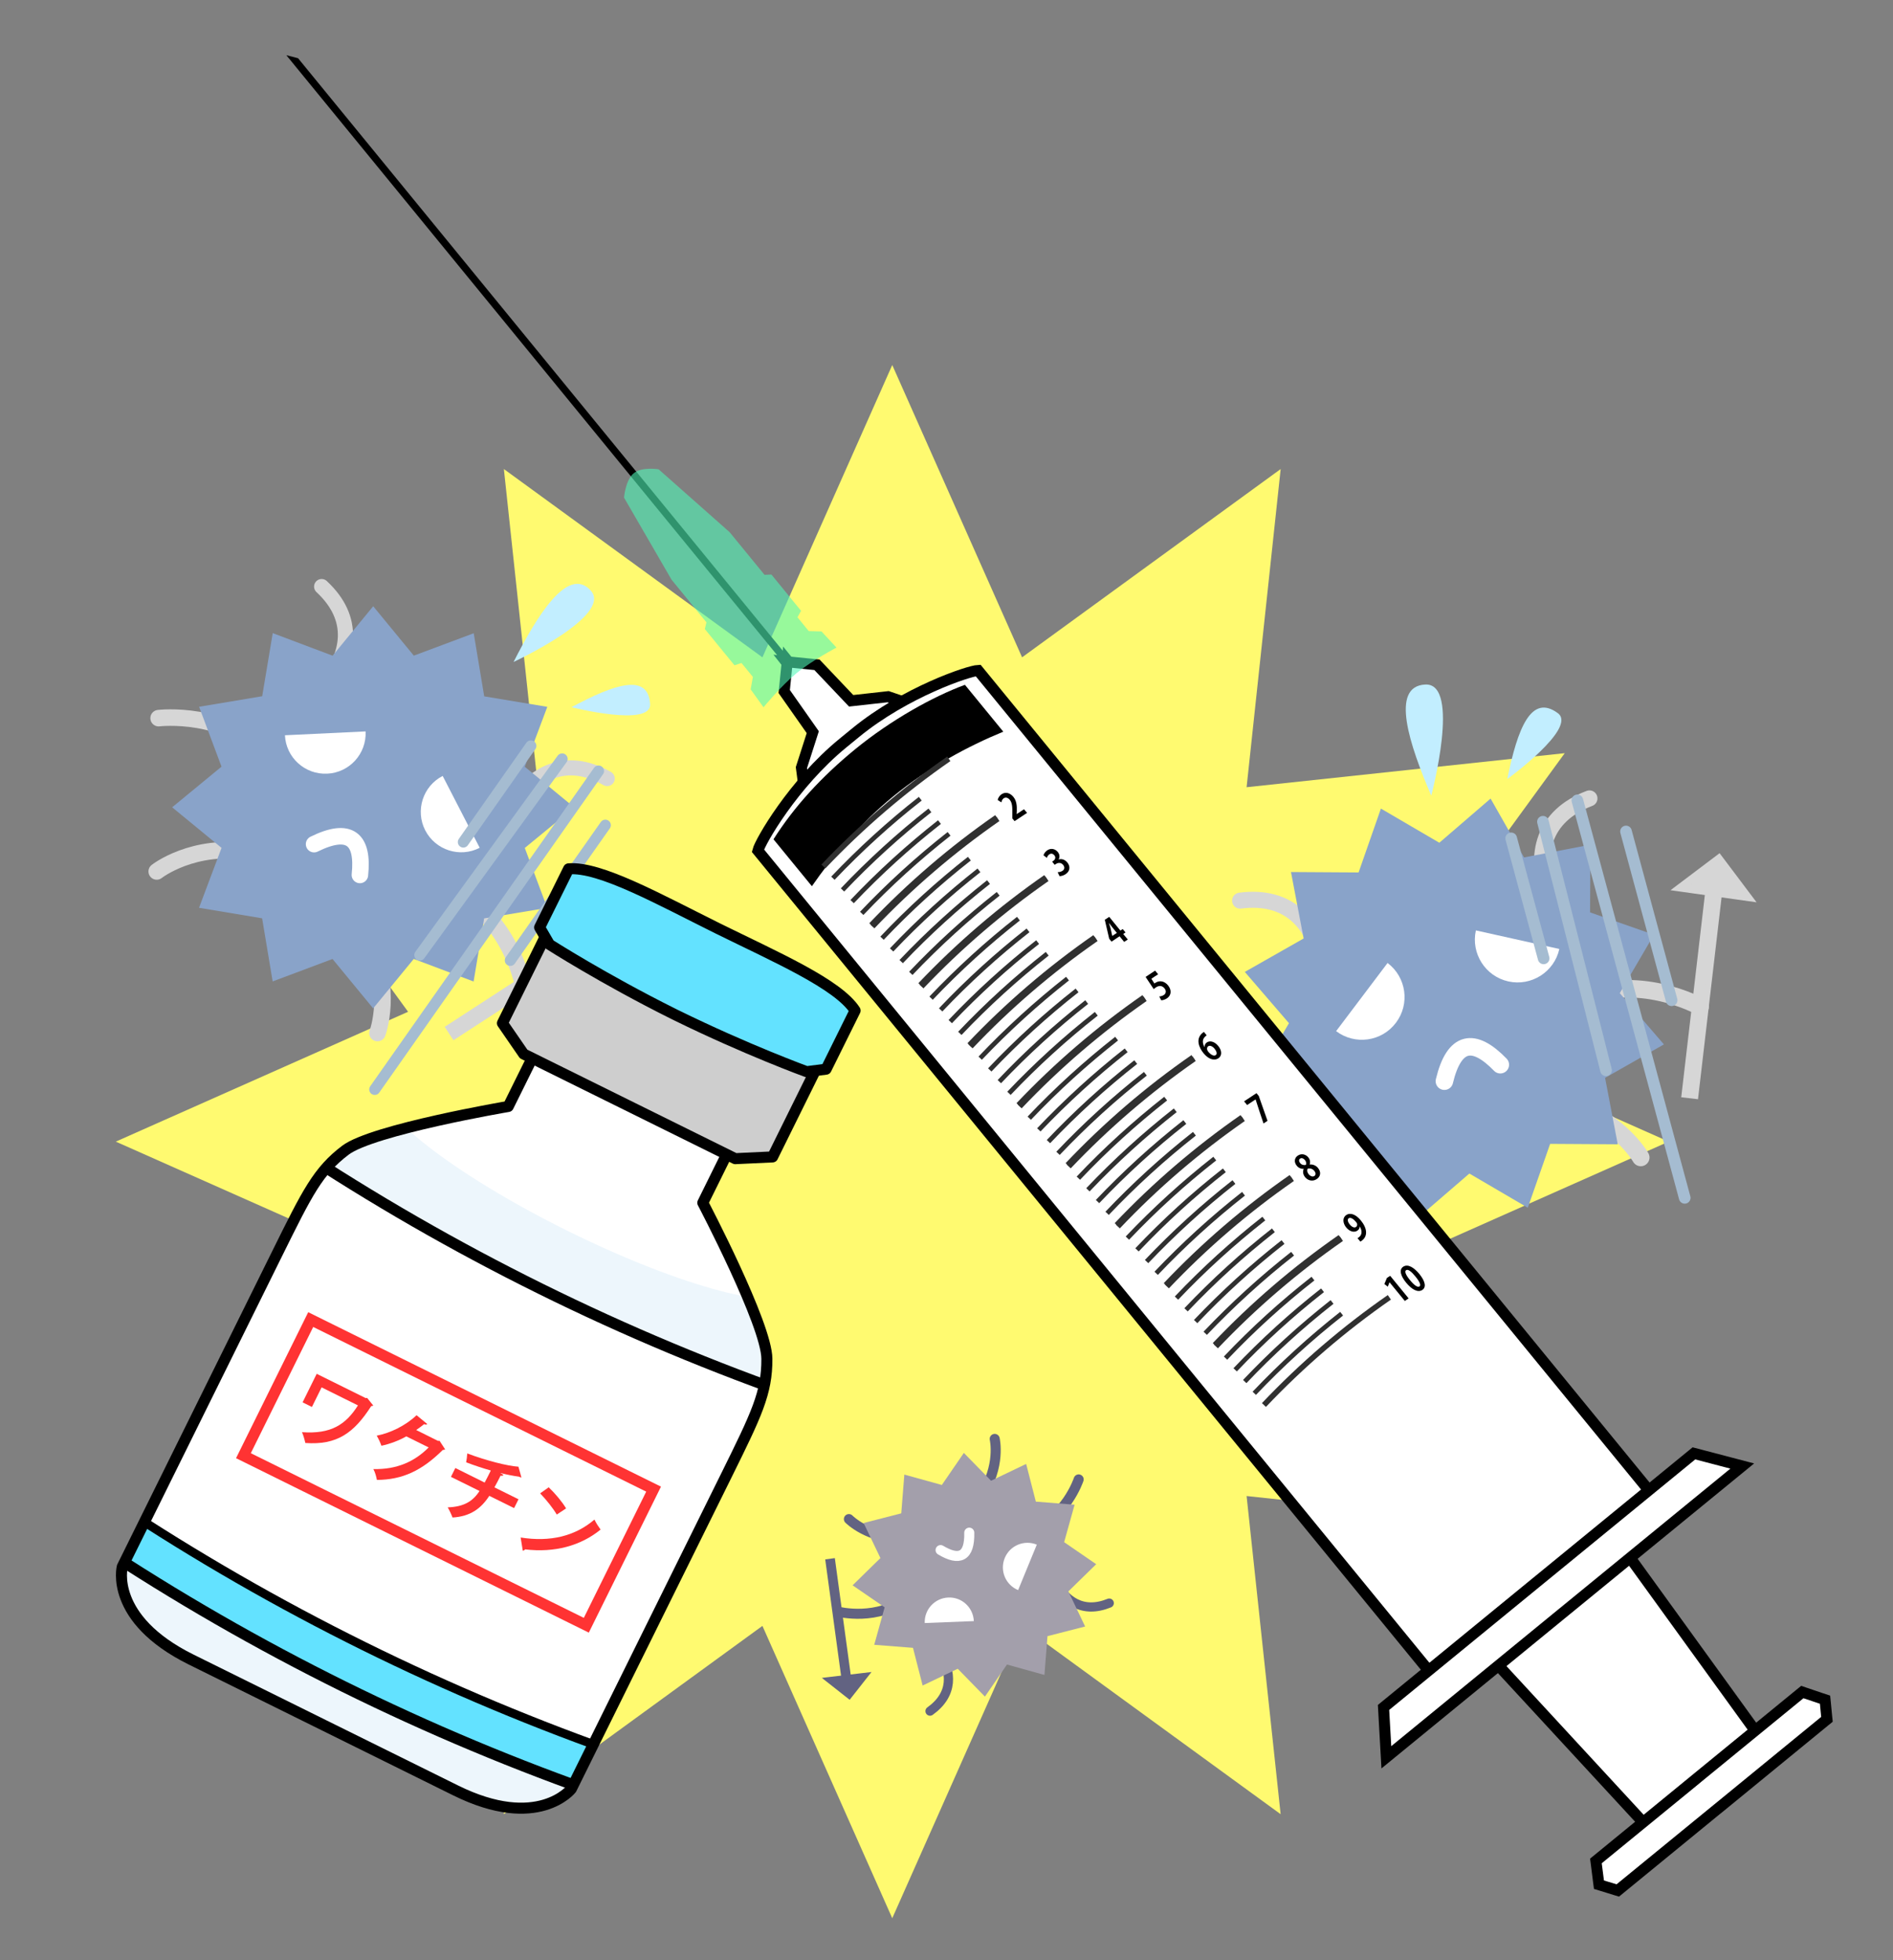
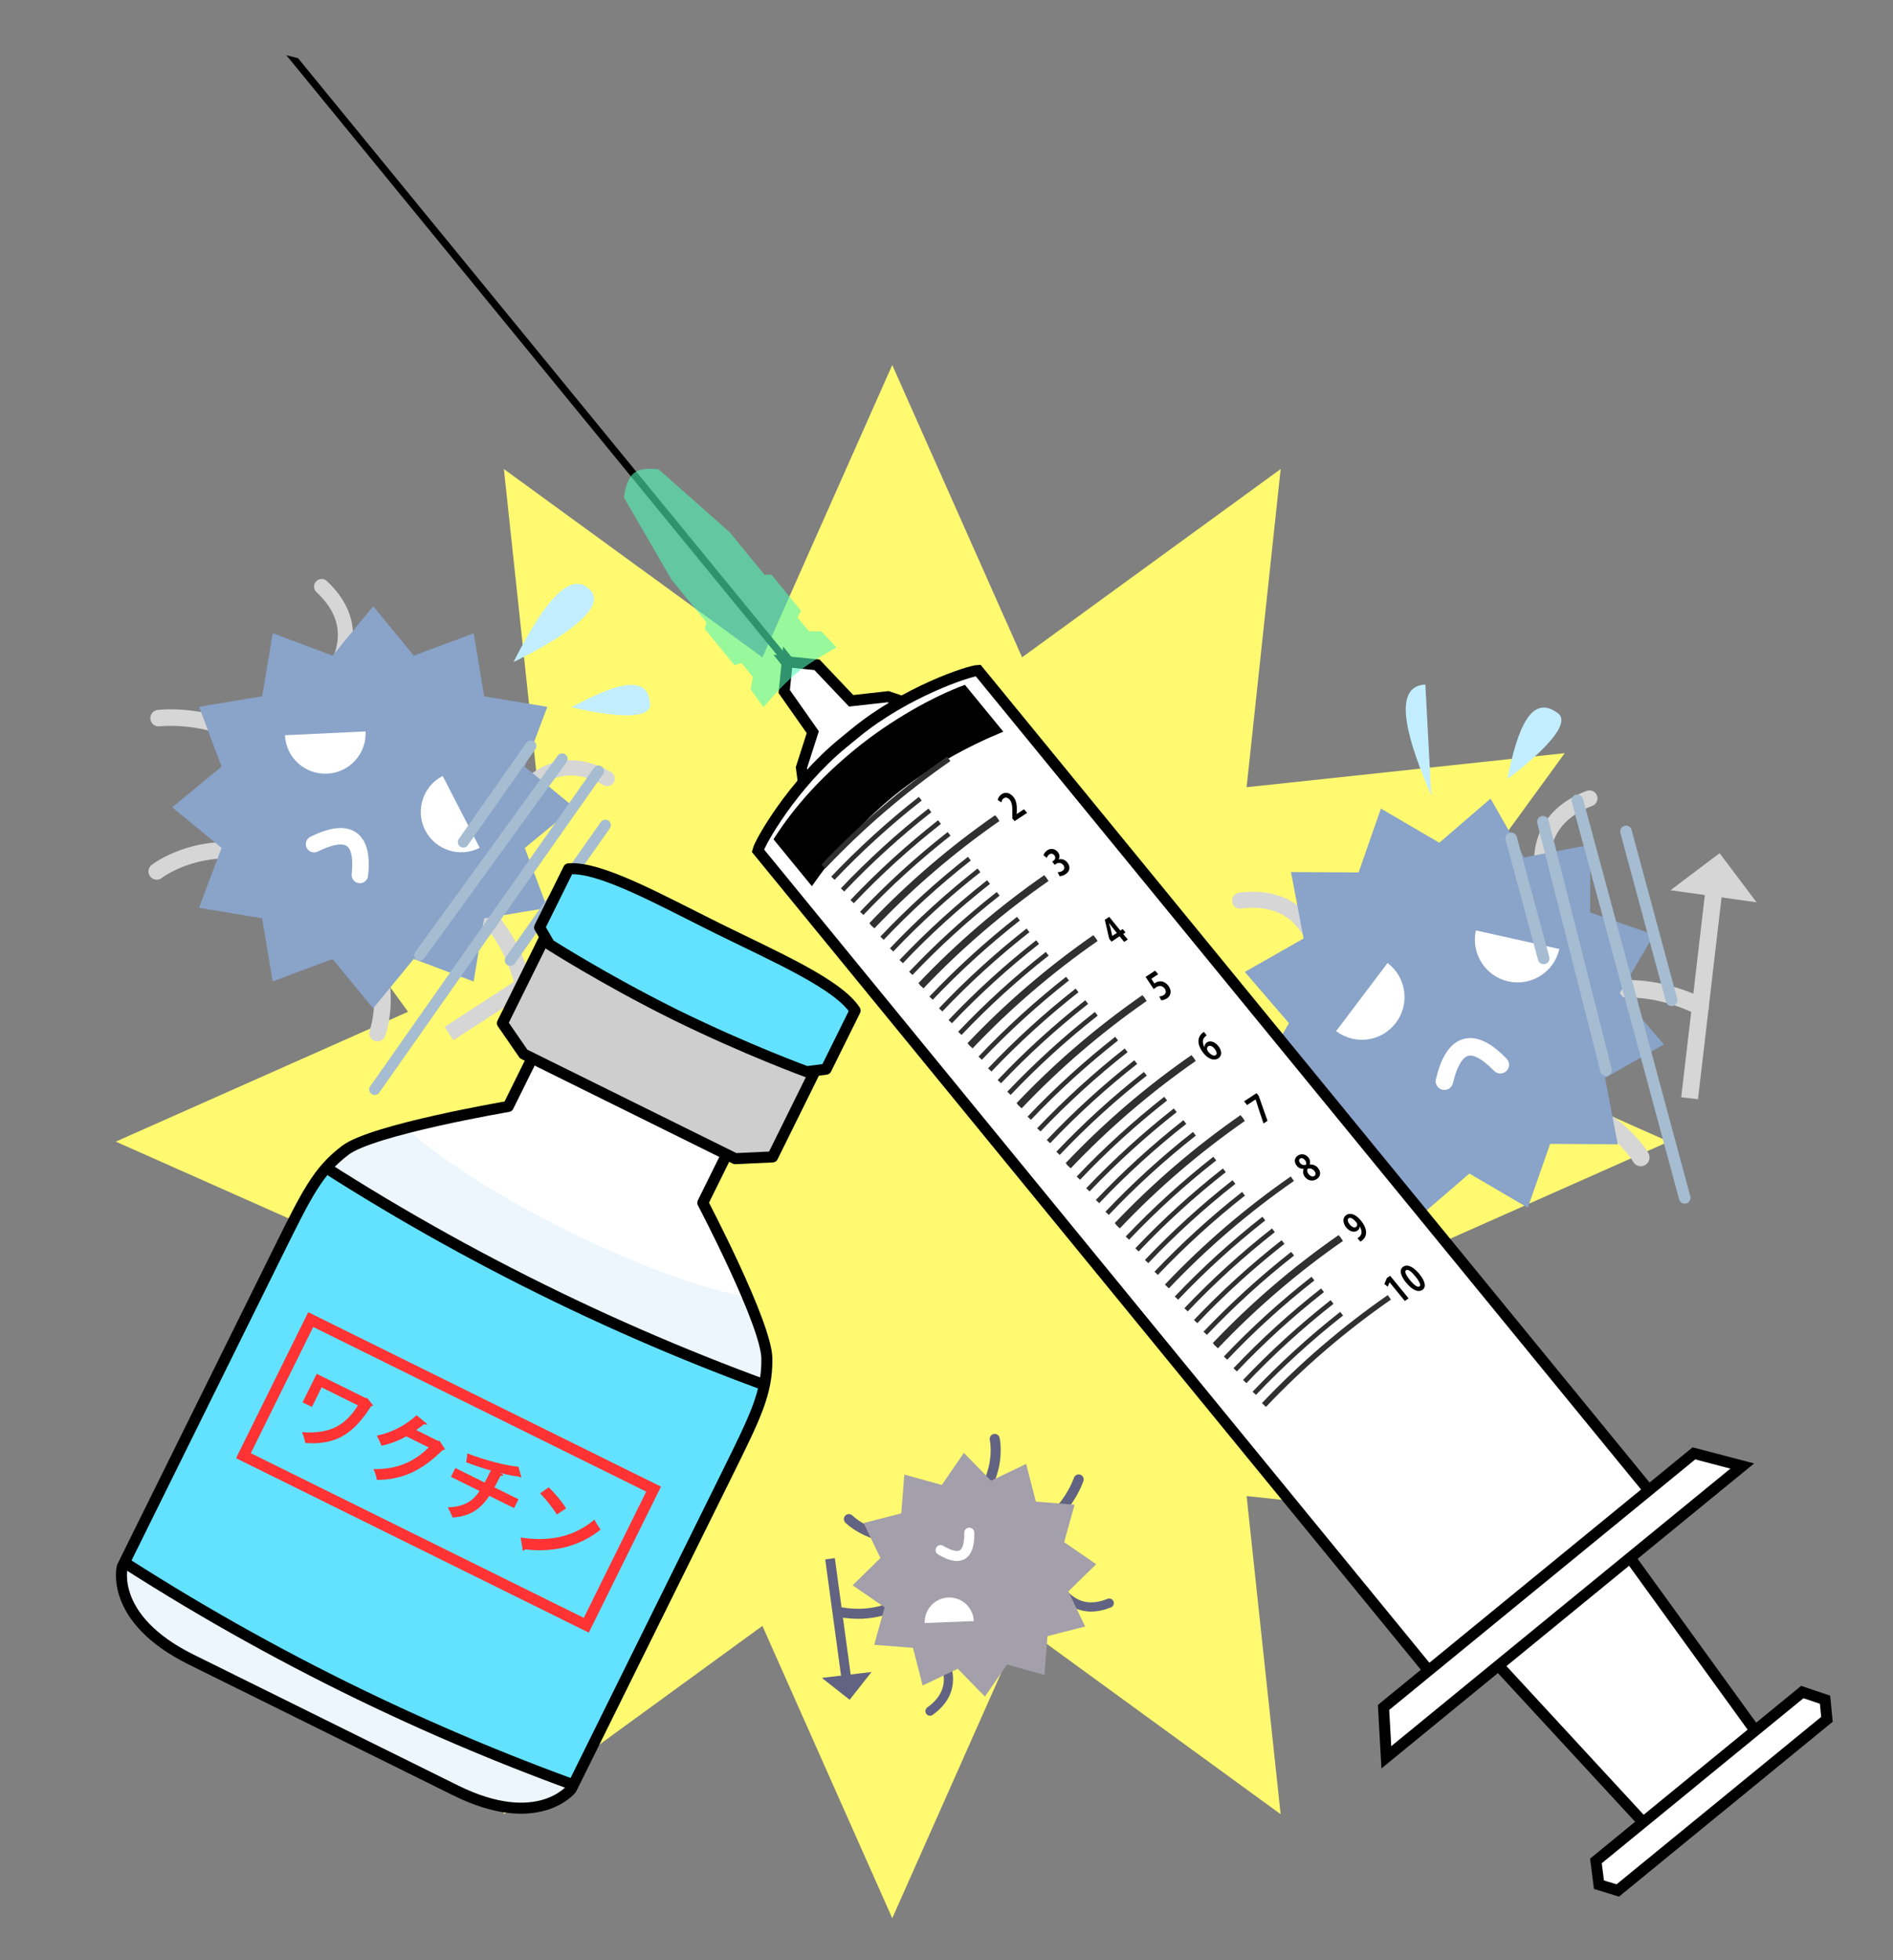
<svg xmlns="http://www.w3.org/2000/svg" xmlns:xlink="http://www.w3.org/1999/xlink" version="1.0" id="レイヤー_1" x="0px" y="0px" width="49.779px" height="51.541px" viewBox="0 0 49.779 51.541" enable-background="new 0 0 49.779 51.541" xml:space="preserve">
  <rect x="0" y="0" width="49.779" height="51.541" fill="#808080" stroke="none" />
  <g>
    <g>
      <polygon fill="#FFFA70" points="43.881,30.015 36.195,33.429 41.146,40.228 32.781,39.333 33.676,47.698 26.877,42.747     23.463,50.433 20.049,42.747 13.249,47.697 14.145,39.333 5.78,40.228 10.731,33.429 3.045,30.015 10.731,26.601 5.78,19.801     14.146,20.696 13.25,12.332 20.049,17.282 23.463,9.597 26.877,17.282 33.677,12.332 32.781,20.697 41.147,19.802 36.195,26.6       " />
    </g>
    <g>
      <g>
        <g>
          <rect x="13.98" y="23.032" transform="matrix(0.545 0.839 -0.839 0.545 27.952 -0.141)" fill="#D6D6D6" stroke="#D6D6D6" stroke-width="0.17" stroke-miterlimit="10" width="0.251" height="5.287" />
          <polygon fill="#D6D6D6" stroke="#D6D6D6" stroke-width="0.194" stroke-miterlimit="10" points="16.603,25.066 15.708,23.625       16.877,23.9     " />
        </g>
        <g>
          <g>
            <path fill="none" stroke="#D6D6D6" stroke-width="0.398" stroke-linecap="round" stroke-linejoin="round" stroke-miterlimit="10" d="       M15.967,20.469c-1.078-0.61-1.941-0.165-2.524,0.754" />
            <path fill="none" stroke="#D6D6D6" stroke-width="0.398" stroke-linecap="round" stroke-linejoin="round" stroke-miterlimit="10" d="       M8.458,15.422c0.907,0.844,0.745,1.802,0.045,2.635" />
          </g>
          <g>
            <path fill="none" stroke="#D6D6D6" stroke-width="0.434" stroke-linecap="round" stroke-linejoin="round" stroke-miterlimit="10" d="       M11.897,23.422c1.518,0.691,1.856,2.473,1.856,2.473" />
            <path fill="none" stroke="#D6D6D6" stroke-width="0.434" stroke-linecap="round" stroke-linejoin="round" stroke-miterlimit="10" d="       M7.088,19.902c-1.117-1.237-2.917-1.021-2.917-1.021" />
          </g>
          <g>
            <path fill="none" stroke="#D6D6D6" stroke-width="0.434" stroke-linecap="round" stroke-linejoin="round" stroke-miterlimit="10" d="       M9.668,24.651c0.69,1.368,0.258,2.51,0.258,2.51" />
            <path fill="none" stroke="#D6D6D6" stroke-width="0.434" stroke-linecap="round" stroke-linejoin="round" stroke-miterlimit="10" d="       M6.593,22.4c-1.514-0.245-2.472,0.512-2.472,0.512" />
          </g>
          <g>
            <g>
              <polygon fill="#89A3C9" points="14.39,23.869 12.731,24.146 12.454,25.805 10.88,25.212 9.813,26.512 8.744,25.213         7.17,25.803 6.893,24.144 5.234,23.867 5.826,22.292 4.527,21.225 5.825,20.157 5.236,18.582 6.895,18.305 7.172,16.646         8.746,17.239 9.814,15.939 10.882,17.238 12.457,16.649 12.733,18.308 14.392,18.584 13.8,20.159 15.099,21.227 13.8,22.294               " />
            </g>
            <g>
              <g>
                <g>
                  <path fill="#FFFFFF" d="M11.641,20.401h-0.001c-0.521,0.269-0.725,0.909-0.458,1.43c0.27,0.522,0.911,0.728,1.432,0.459          v-0.001L11.641,20.401z" />
                </g>
                <g>
                  <path fill="#FFFFFF" d="M9.614,19.23L9.614,19.23c0.028,0.586-0.423,1.084-1.01,1.111c-0.586,0.028-1.084-0.424-1.111-1.01          l0,0L9.614,19.23z" />
                </g>
              </g>
              <path fill="none" stroke="#FFFFFF" stroke-width="0.434" stroke-linecap="round" stroke-linejoin="round" stroke-miterlimit="10" d="        M8.259,22.194c0.936-0.461,1.305-0.136,1.205,0.81" />
            </g>
          </g>
        </g>
      </g>
      <g>
        <line fill="none" stroke="#A5BCD1" stroke-width="0.29" stroke-linecap="round" stroke-linejoin="round" stroke-miterlimit="10" x1="14.782" y1="19.953" x2="11.039" y2="25.11" />
        <line fill="none" stroke="#A5BCD1" stroke-width="0.29" stroke-linecap="round" stroke-linejoin="round" stroke-miterlimit="10" x1="15.739" y1="20.271" x2="9.854" y2="28.643" />
        <line fill="none" stroke="#A5BCD1" stroke-width="0.29" stroke-linecap="round" stroke-linejoin="round" stroke-miterlimit="10" x1="15.918" y1="21.695" x2="13.419" y2="25.25" />
        <line fill="none" stroke="#A5BCD1" stroke-width="0.29" stroke-linecap="round" stroke-linejoin="round" stroke-miterlimit="10" x1="13.96" y1="19.611" x2="12.184" y2="22.139" />
      </g>
      <path fill="#C2EEFF" d="M13.505,17.404c0.619-1.218,1.428-2.536,2.028-1.879C16.133,16.183,13.505,17.404,13.505,17.404z" />
      <path fill="#C2EEFF" d="M15.03,18.593c1.14-0.614,2.015-0.9,2.065-0.083C17.132,19.127,15.03,18.593,15.03,18.593z" />
    </g>
    <g>
      <g>
        <g>
          <rect x="44.635" y="23.232" transform="matrix(0.993 0.116 -0.116 0.993 3.331 -5.03)" fill="#D6D6D6" stroke="#D6D6D6" stroke-width="0.18" stroke-miterlimit="10" width="0.264" height="5.592" />
          <polygon fill="#D6D6D6" stroke="#D6D6D6" stroke-width="0.205" stroke-miterlimit="10" points="45.961,23.587 44.187,23.338       45.199,22.575     " />
        </g>
        <g>
          <g>
            <path fill="none" stroke="#D6D6D6" stroke-width="0.421" stroke-linecap="round" stroke-linejoin="round" stroke-miterlimit="10" d="       M41.797,20.991c-1.227,0.464-1.45,1.467-1.098,2.564" />
            <path fill="none" stroke="#D6D6D6" stroke-width="0.421" stroke-linecap="round" stroke-linejoin="round" stroke-miterlimit="10" d="       M32.61,23.679c1.299-0.167,1.969,0.613,2.173,1.747" />
          </g>
          <g>
            <path fill="none" stroke="#D6D6D6" stroke-width="0.46" stroke-linecap="round" stroke-linejoin="round" stroke-miterlimit="10" d="       M41.441,26.298c1.589-0.766,3.267,0.166,3.267,0.166" />
            <path fill="none" stroke="#D6D6D6" stroke-width="0.46" stroke-linecap="round" stroke-linejoin="round" stroke-miterlimit="10" d="       M35.325,27.826c-1.761,0.07-2.805,1.681-2.805,1.681" />
          </g>
          <g>
            <path fill="none" stroke="#D6D6D6" stroke-width="0.46" stroke-linecap="round" stroke-linejoin="round" stroke-miterlimit="10" d="       M40.931,28.944c1.579,0.364,2.215,1.488,2.215,1.488" />
            <path fill="none" stroke="#D6D6D6" stroke-width="0.46" stroke-linecap="round" stroke-linejoin="round" stroke-miterlimit="10" d="       M37.019,29.92c-1.223,1.065-1.255,2.355-1.255,2.355" />
          </g>
          <g>
            <g>
              <polygon fill="#89A3C9" points="43.492,24.576 42.594,26.112 43.755,27.459 42.208,28.338 42.541,30.085 40.763,30.074         40.175,31.753 38.639,30.854 37.291,32.016 36.412,30.469 34.665,30.803 34.676,29.023 32.997,28.437 33.895,26.901         32.734,25.553 34.281,24.674 33.948,22.927 35.726,22.938 36.313,21.259 37.849,22.157 39.197,20.996 40.076,22.543         41.823,22.209 41.813,23.988       " />
            </g>
            <g>
              <g>
                <g>
                  <path fill="#FFFFFF" d="M38.81,24.462L38.81,24.462c-0.133,0.606,0.248,1.206,0.854,1.341          c0.605,0.134,1.206-0.248,1.341-0.853l0,0L38.81,24.462z" />
                </g>
                <g>
                  <path fill="#FFFFFF" d="M36.488,25.318L36.488,25.318c0.495,0.374,0.594,1.078,0.22,1.572          c-0.374,0.497-1.078,0.594-1.573,0.22l0,0L36.488,25.318z" />
                </g>
              </g>
              <path fill="none" stroke="#FFFFFF" stroke-width="0.46" stroke-linecap="round" stroke-linejoin="round" stroke-miterlimit="10" d="        M37.982,28.426c0.257-1.073,0.771-1.155,1.471-0.433" />
            </g>
          </g>
        </g>
      </g>
      <g>
        <line fill="none" stroke="#A5BCD1" stroke-width="0.306" stroke-linecap="round" stroke-linejoin="round" stroke-miterlimit="10" x1="40.574" y1="21.605" x2="42.233" y2="28.139" />
        <line fill="none" stroke="#A5BCD1" stroke-width="0.306" stroke-linecap="round" stroke-linejoin="round" stroke-miterlimit="10" x1="41.479" y1="21.043" x2="44.302" y2="31.493" />
        <line fill="none" stroke="#A5BCD1" stroke-width="0.306" stroke-linecap="round" stroke-linejoin="round" stroke-miterlimit="10" x1="42.758" y1="21.861" x2="43.957" y2="26.298" />
        <line fill="none" stroke="#A5BCD1" stroke-width="0.306" stroke-linecap="round" stroke-linejoin="round" stroke-miterlimit="10" x1="39.739" y1="22.042" x2="40.592" y2="25.197" />
      </g>
-       <path fill="#C2EEFF" d="M37.637,20.918c-0.57-1.327-1.094-2.878-0.155-2.921C38.423,17.955,37.637,20.918,37.637,20.918z" />
+       <path fill="#C2EEFF" d="M37.637,20.918c-0.57-1.327-1.094-2.878-0.155-2.921z" />
      <path fill="#C2EEFF" d="M39.636,20.483c0.272-1.343,0.631-2.247,1.328-1.734C41.493,19.136,39.636,20.483,39.636,20.483z" />
    </g>
    <g>
      <g>
        <path fill="none" stroke="#626382" stroke-width="0.242" stroke-linecap="round" stroke-linejoin="round" stroke-miterlimit="10" d="     M24.456,44.988c0.613-0.438,0.591-1.028,0.234-1.586" />
        <path fill="none" stroke="#626382" stroke-width="0.242" stroke-linecap="round" stroke-linejoin="round" stroke-miterlimit="10" d="     M29.169,42.148c-0.697,0.283-1.184-0.054-1.462-0.653" />
      </g>
      <g>
        <path fill="none" stroke="#626382" stroke-width="0.264" stroke-linecap="round" stroke-linejoin="round" stroke-miterlimit="10" d="     M23.876,41.986c-0.771,0.659-1.84,0.387-1.84,0.387" />
        <path fill="none" stroke="#626382" stroke-width="0.264" stroke-linecap="round" stroke-linejoin="round" stroke-miterlimit="10" d="     M27.052,40.24c0.969-0.296,1.313-1.344,1.313-1.344" />
      </g>
      <g>
        <path fill="none" stroke="#626382" stroke-width="0.264" stroke-linecap="round" stroke-linejoin="round" stroke-miterlimit="10" d="     M23.772,40.441c-0.931,0.028-1.449-0.502-1.449-0.502" />
        <path fill="none" stroke="#626382" stroke-width="0.264" stroke-linecap="round" stroke-linejoin="round" stroke-miterlimit="10" d="     M25.803,39.325c0.524-0.771,0.354-1.494,0.354-1.494" />
      </g>
      <g>
        <rect x="21.99" y="41.015" transform="matrix(-0.991 0.135 -0.135 -0.991 49.672 81.886)" fill="#626382" stroke="#626382" stroke-width="0.103" stroke-miterlimit="10" width="0.152" height="3.215" />
        <polygon fill="#626382" stroke="#626382" stroke-width="0.118" stroke-miterlimit="10" points="21.76,44.156 22.783,44.035      22.333,44.607    " />
      </g>
      <g>
        <g>
          <polygon fill="#A39FAB" points="22.989,43.244 23.263,42.259 22.42,41.68 23.152,40.964 22.71,40.042 23.7,39.788       23.781,38.769 24.767,39.042 25.346,38.199 26.061,38.931 26.984,38.489 27.239,39.48 28.258,39.561 27.983,40.546       28.826,41.125 28.094,41.84 28.535,42.763 27.545,43.017 27.465,44.037 26.48,43.763 25.9,44.606 25.185,43.874 24.262,44.315       24.008,43.324     " />
        </g>
        <g>
          <g>
            <g>
              <path fill="#FFFFFF" d="M25.608,42.621L25.608,42.621c-0.015-0.356-0.313-0.635-0.671-0.62        c-0.356,0.015-0.634,0.314-0.62,0.671l0,0L25.608,42.621z" />
            </g>
            <g>
-               <path fill="#FFFFFF" d="M26.773,41.806L26.773,41.806c-0.33-0.136-0.488-0.512-0.352-0.843        c0.135-0.329,0.512-0.488,0.843-0.352l0,0L26.773,41.806z" />
-             </g>
+               </g>
          </g>
          <path fill="none" stroke="#FFFFFF" stroke-width="0.264" stroke-linecap="round" stroke-linejoin="round" stroke-miterlimit="10" d="      M25.488,40.296c0.015,0.636-0.259,0.755-0.754,0.458" />
        </g>
      </g>
    </g>
    <g>
      <g>
        <defs>
          <path id="XMLID_530_" d="M20.166,35.725c-0.003-0.901-1.685-4.102-1.685-4.102l1.588-3.213l-2.354-1.675l-2.76-0.855      l-1.59,3.211c0,0-3.563,0.606-4.282,1.15c-0.72,0.545-1,1.112-1.792,2.713c-0.792,1.601-4.076,8.239-4.076,8.239      s-0.355,1.367,1.813,2.44c2.17,1.073,3.477,1.72,3.477,1.72s1.309,0.647,3.477,1.72c2.169,1.073,3.041-0.039,3.041-0.039      s3.284-6.638,4.076-8.239C19.89,37.194,20.171,36.626,20.166,35.725z" />
        </defs>
        <use xlink:href="#XMLID_530_" overflow="visible" fill="#FFFFFF" />
        <clipPath id="XMLID_2_">
          <use xlink:href="#XMLID_530_" overflow="visible" />
        </clipPath>
        <path clip-path="url(#XMLID_2_)" fill="#EDF6FC" d="M20.902,33.935c-0.304,0.613-2.976-0.09-5.971-1.571     c-2.994-1.482-5.175-3.179-4.872-3.793c-17.371,19.397-5.85,17.934-2.855,19.416C10.198,49.467,15.912,56.885,20.902,33.935z" />
        <g clip-path="url(#XMLID_2_)">
          <defs>
            <path id="XMLID_531_" d="M15.96,47.24c-4.735-1.641-9.246-3.873-13.424-6.64c2.043-4.13,3.13-6.328,5.174-10.46       c4.178,2.768,8.689,4.999,13.424,6.64C19.091,40.913,18.005,43.11,15.96,47.24z" />
          </defs>
          <use xlink:href="#XMLID_531_" overflow="visible" fill="#63E2FF" />
          <clipPath id="XMLID_3_">
            <use xlink:href="#XMLID_531_" overflow="visible" />
          </clipPath>
-           <path clip-path="url(#XMLID_3_)" fill="#FFFFFF" stroke="#000000" stroke-width="0.229" stroke-linecap="round" stroke-linejoin="round" stroke-miterlimit="10" d="      M16.488,46.177c-4.737-1.643-9.247-3.874-13.425-6.64c2.043-4.132,3.13-6.33,5.174-10.46c4.179,2.768,8.689,4.998,13.425,6.64      C19.617,39.849,18.531,42.046,16.488,46.177z" />
          <use xlink:href="#XMLID_531_" overflow="visible" fill="none" stroke="#000000" stroke-width="0.29" stroke-linecap="round" stroke-linejoin="round" stroke-miterlimit="10" />
        </g>
        <use xlink:href="#XMLID_530_" overflow="visible" fill="none" stroke="#000000" stroke-width="0.29" stroke-linecap="round" stroke-linejoin="round" stroke-miterlimit="10" />
      </g>
      <polygon fill="#CECECE" stroke="#000000" stroke-width="0.29" stroke-linecap="round" stroke-linejoin="round" stroke-miterlimit="10" points="    18.078,26.219 17.906,26.134 14.44,24.419 13.212,26.901 13.77,27.711 16.467,29.045 16.637,29.129 19.334,30.463 20.316,30.417     21.544,27.934   " />
      <path fill="#63E2FF" stroke="#000000" stroke-width="0.29" stroke-linecap="round" stroke-linejoin="round" stroke-miterlimit="10" d="    M18.867,24.406c-1.527-0.757-3.09-1.631-3.914-1.563c-0.614,1.24-0.763,1.54-0.763,1.54l0.26,0.448c0,0,1.413,0.905,3.253,1.822    l0,0c0.014,0.007,0.028,0.015,0.042,0.021c0.016,0.008,0.029,0.016,0.043,0.021l0,0c1.847,0.907,3.424,1.481,3.424,1.481    l0.511-0.066c0,0,0.148-0.3,0.763-1.541C22.039,25.873,20.396,25.161,18.867,24.406z" />
      <g>
        <g>
          <path fill="#FF3333" d="M9.815,36.953c-0.013,0.011-0.034,0.017-0.053,0.015c-0.455,0.708-0.9,1.03-1.733,0.97      c-0.018-0.086-0.052-0.201-0.087-0.284c0.765,0.055,1.15-0.199,1.471-0.704l-0.956-0.474l-0.254,0.515L7.957,36.87l0.371-0.75      l1.289,0.638l0.037-0.005L9.815,36.953z" />
          <path fill="#FF3333" d="M11.705,38.106c-0.016,0.012-0.041,0.013-0.062,0.016c-0.55,0.543-1.057,0.783-1.732,0.787      c-0.014-0.076-0.045-0.199-0.093-0.285c0.616,0.014,1.082-0.194,1.454-0.569l-0.588-0.291c-0.175,0.102-0.425,0.199-0.654,0.247      c-0.024-0.07-0.077-0.189-0.124-0.265c0.357-0.069,0.76-0.264,1.048-0.538l0.282,0.232c-0.02,0.019-0.053,0.019-0.083,0.002      c-0.067,0.057-0.142,0.107-0.209,0.155l0.57,0.284h0.045L11.705,38.106z" />
          <path fill="#FF3333" d="M13.519,39.65l-0.652-0.322c-0.217,0.332-0.494,0.541-0.967,0.57c-0.031-0.083-0.083-0.194-0.127-0.267      c0.419-0.015,0.656-0.152,0.837-0.431l-0.752-0.371l0.116-0.233l0.771,0.383c0.056-0.104,0.104-0.2,0.162-0.317      c-0.191-0.054-0.437-0.134-0.649-0.216c0.013-0.07,0.025-0.15,0.029-0.233c0.511,0.193,1.067,0.331,1.346,0.349l0.078,0.281      c-0.018,0.003-0.031-0.002-0.063-0.019c-0.134-0.017-0.344-0.058-0.493-0.097l0.085,0.05c-0.014,0.019-0.037,0.031-0.077,0.021      c-0.057,0.114-0.108,0.212-0.161,0.307l0.633,0.313L13.519,39.65z" />
          <path fill="#FF3333" d="M14.429,39.103c0.169,0.161,0.357,0.386,0.457,0.555l-0.245,0.162c-0.098-0.167-0.279-0.395-0.438-0.557      L14.429,39.103z M13.691,40.423c0.778,0.125,1.437-0.037,1.941-0.472c0.045,0.097,0.106,0.187,0.161,0.264      c-0.519,0.424-1.208,0.614-1.986,0.52c-0.014,0.02-0.037,0.036-0.06,0.034L13.691,40.423z" />
        </g>
        <rect x="6.751" y="36.732" transform="matrix(0.896 0.443 -0.443 0.896 18.394 -1.209)" fill="none" stroke="#FF3333" stroke-width="0.29" stroke-miterlimit="10" width="10.063" height="3.994" />
      </g>
    </g>
    <g>
      <path d="M20.918,17.814c0.032,0.041,0.092,0.046,0.132,0.014c0.041-0.033,0.047-0.092,0.015-0.132L7.838,1.531L7.53,1.452    L20.918,17.814z" />
      <polygon fill="#FFFFFF" stroke="#000000" stroke-width="0.289" stroke-miterlimit="10" points="22.441,19.563 22.477,19.533     23.785,18.463 23.354,18.317 22.382,18.425 21.483,17.478 20.735,17.403 20.705,17.366 20.702,17.4 20.668,17.396 20.698,17.434     20.622,18.181 21.373,19.25 21.074,20.182 21.133,20.633   " />
      <path d="M16.774,12.6" />
      <path opacity="0.59" fill="#50F9B9" d="M17.32,12.339l1.867,1.653l0.917,1.121l0.181-0.008l0.78,0.954l-0.094,0.17l0.297,0.364    l0.334,0.008l0.395,0.425c0,0-0.632,0.331-1.052,0.673c-0.417,0.344-0.867,0.897-0.867,0.897l-0.338-0.471l0.058-0.329    l-0.299-0.364l-0.185,0.059l-0.779-0.952l0.042-0.177l-0.917-1.12l-1.25-2.158c0,0,0.036-0.462,0.254-0.641    S17.32,12.339,17.32,12.339z" />
      <path fill="#FFFFFF" stroke="#000000" stroke-width="0.29" stroke-miterlimit="10" d="M40.719,41.903l0.037-0.031l2.877-2.354    c0,0-16.201-19.798-17.912-21.891c-0.242,0.01-1.91,0.564-3.218,1.634l-0.336,0.275c-1.307,1.069-2.179,2.595-2.237,2.829    c1.711,2.091,17.912,21.891,17.912,21.891L40.719,41.903z" />
      <path d="M23.497,20.931c0.944-0.771,1.965-1.315,2.886-1.694l-1.009-1.232c-0.833,0.306-1.943,0.922-2.887,1.694    c-0.895,0.732-1.606,1.514-2.147,2.367l1.01,1.234C21.897,22.511,22.601,21.665,23.497,20.931z" />
      <polygon fill="#FFFFFF" stroke="#000000" stroke-width="0.29" stroke-miterlimit="10" points="43.438,48.16 44.821,47.029     44.969,46.907 46.352,45.775 42.554,40.525 41.097,41.718 40.5,42.206 39.043,43.399   " />
      <g>
        <g>
          <polygon fill="#FFFFFF" points="42.046,49.552 41.968,48.927 47.395,44.485 47.991,44.687 48.041,45.204 42.542,49.703     " />
          <path d="M47.424,44.649l0.433,0.145l0.033,0.346l-2.727,2.232l-0.113,0.092l-2.54,2.077l-0.332-0.101l-0.058-0.452l2.503-2.047      l0.112-0.093L47.424,44.649 M47.365,44.323l-0.124,0.101l-2.689,2.2l-0.112,0.092l-2.502,2.048l-0.125,0.102l0.021,0.159      l0.057,0.452l0.024,0.186l0.179,0.054l0.332,0.103l0.149,0.045l0.119-0.098l2.54-2.079l0.112-0.09l2.727-2.233l0.121-0.098      l-0.016-0.154l-0.033-0.346l-0.019-0.187l-0.178-0.059l-0.432-0.146L47.365,44.323L47.365,44.323z" />
        </g>
      </g>
      <g>
        <g>
          <g>
            <path fill="none" stroke="#303030" stroke-width="0.145" stroke-miterlimit="10" d="M36.535,34.109       c-1.192,0.828-2.297,1.775-3.298,2.831" />
            <path fill="none" stroke="#303030" stroke-width="0.145" stroke-miterlimit="10" d="M35.274,32.567       c-1.193,0.829-2.297,1.777-3.3,2.832" />
            <path fill="none" stroke="#303030" stroke-width="0.122" stroke-miterlimit="10" d="M35.28,34.539       c-0.814,0.641-1.582,1.339-2.297,2.093" />
            <path fill="none" stroke="#303030" stroke-width="0.122" stroke-miterlimit="10" d="M35.028,34.231       c-0.814,0.64-1.583,1.339-2.296,2.092" />
            <path fill="none" stroke="#303030" stroke-width="0.122" stroke-miterlimit="10" d="M34.778,33.923       c-0.816,0.64-1.584,1.339-2.298,2.092" />
            <path fill="none" stroke="#303030" stroke-width="0.122" stroke-miterlimit="10" d="M34.526,33.616       c-0.817,0.64-1.584,1.338-2.299,2.091" />
          </g>
          <g>
            <path fill="none" stroke="#303030" stroke-width="0.145" stroke-miterlimit="10" d="M35.243,32.531       c-1.192,0.829-2.298,1.778-3.299,2.831" />
            <path fill="none" stroke="#303030" stroke-width="0.145" stroke-miterlimit="10" d="M33.984,30.99       c-1.193,0.828-2.298,1.777-3.299,2.833" />
            <path fill="none" stroke="#303030" stroke-width="0.122" stroke-miterlimit="10" d="M33.991,32.962       c-0.815,0.641-1.583,1.34-2.298,2.092" />
            <path fill="none" stroke="#303030" stroke-width="0.122" stroke-miterlimit="10" d="M33.739,32.655       c-0.816,0.64-1.584,1.338-2.298,2.091" />
            <path fill="none" stroke="#303030" stroke-width="0.122" stroke-miterlimit="10" d="M33.486,32.346       c-0.815,0.639-1.583,1.339-2.297,2.091" />
            <path fill="none" stroke="#303030" stroke-width="0.122" stroke-miterlimit="10" d="M33.234,32.038       c-0.813,0.64-1.583,1.338-2.297,2.091" />
          </g>
          <g>
-             <path fill="none" stroke="#303030" stroke-width="0.145" stroke-miterlimit="10" d="M33.954,30.953       c-1.192,0.829-2.298,1.777-3.299,2.833" />
            <path fill="none" stroke="#303030" stroke-width="0.145" stroke-miterlimit="10" d="M32.693,29.413       c-1.192,0.829-2.299,1.777-3.298,2.833" />
            <path fill="none" stroke="#303030" stroke-width="0.122" stroke-miterlimit="10" d="M32.7,31.386       c-0.814,0.64-1.582,1.338-2.297,2.091" />
            <path fill="none" stroke="#303030" stroke-width="0.122" stroke-miterlimit="10" d="M32.448,31.078       c-0.815,0.639-1.583,1.338-2.297,2.09" />
            <path fill="none" stroke="#303030" stroke-width="0.122" stroke-miterlimit="10" d="M32.196,30.769       c-0.816,0.639-1.583,1.338-2.297,2.092" />
            <path fill="none" stroke="#303030" stroke-width="0.122" stroke-miterlimit="10" d="M31.944,30.461       c-0.816,0.64-1.582,1.338-2.298,2.091" />
          </g>
          <g>
            <path fill="none" stroke="#303030" stroke-width="0.145" stroke-miterlimit="10" d="M32.663,29.377       c-1.192,0.829-2.297,1.776-3.298,2.831" />
            <path fill="none" stroke="#303030" stroke-width="0.145" stroke-miterlimit="10" d="M31.402,27.835       c-1.192,0.829-2.297,1.778-3.299,2.833" />
            <path fill="none" stroke="#303030" stroke-width="0.122" stroke-miterlimit="10" d="M31.409,29.808       c-0.814,0.641-1.582,1.339-2.296,2.092" />
            <path fill="none" stroke="#303030" stroke-width="0.122" stroke-miterlimit="10" d="M31.157,29.5       c-0.814,0.64-1.582,1.338-2.296,2.091" />
            <path fill="none" stroke="#303030" stroke-width="0.122" stroke-miterlimit="10" d="M30.905,29.191       c-0.814,0.64-1.583,1.339-2.297,2.091" />
            <path fill="none" stroke="#303030" stroke-width="0.122" stroke-miterlimit="10" d="M30.653,28.884       c-0.814,0.64-1.583,1.338-2.296,2.092" />
          </g>
          <g>
            <path fill="none" stroke="#303030" stroke-width="0.145" stroke-miterlimit="10" d="M31.373,27.799       c-1.194,0.828-2.299,1.777-3.299,2.832" />
            <path fill="none" stroke="#303030" stroke-width="0.145" stroke-miterlimit="10" d="M30.111,26.258       c-1.192,0.829-2.297,1.777-3.298,2.832" />
            <path fill="none" stroke="#303030" stroke-width="0.122" stroke-miterlimit="10" d="M30.119,28.231       c-0.814,0.641-1.583,1.338-2.297,2.092" />
            <path fill="none" stroke="#303030" stroke-width="0.122" stroke-miterlimit="10" d="M29.866,27.924       c-0.814,0.639-1.582,1.338-2.296,2.091" />
            <path fill="none" stroke="#303030" stroke-width="0.122" stroke-miterlimit="10" d="M29.614,27.614       c-0.814,0.64-1.581,1.339-2.297,2.092" />
            <path fill="none" stroke="#303030" stroke-width="0.122" stroke-miterlimit="10" d="M29.363,27.307       c-0.815,0.641-1.583,1.338-2.297,2.092" />
          </g>
          <g>
            <path fill="none" stroke="#303030" stroke-width="0.145" stroke-miterlimit="10" d="M30.083,26.223       c-1.193,0.828-2.299,1.776-3.3,2.831" />
            <path fill="none" stroke="#303030" stroke-width="0.145" stroke-miterlimit="10" d="M28.822,24.681       c-1.192,0.828-2.299,1.777-3.299,2.832" />
            <path fill="none" stroke="#303030" stroke-width="0.122" stroke-miterlimit="10" d="M28.829,26.654       c-0.815,0.64-1.583,1.339-2.297,2.091" />
            <path fill="none" stroke="#303030" stroke-width="0.122" stroke-miterlimit="10" d="M28.576,26.346       c-0.814,0.64-1.583,1.338-2.297,2.092" />
            <path fill="none" stroke="#303030" stroke-width="0.122" stroke-miterlimit="10" d="M28.323,26.039       c-0.814,0.639-1.582,1.338-2.296,2.091" />
            <path fill="none" stroke="#303030" stroke-width="0.122" stroke-miterlimit="10" d="M28.072,25.729       c-0.815,0.641-1.582,1.339-2.297,2.092" />
          </g>
          <g>
            <path fill="none" stroke="#303030" stroke-width="0.145" stroke-miterlimit="10" d="M28.792,24.646       c-1.192,0.829-2.298,1.776-3.299,2.832" />
            <path fill="none" stroke="#303030" stroke-width="0.145" stroke-miterlimit="10" d="M27.531,23.104       c-1.192,0.829-2.298,1.778-3.3,2.832" />
            <path fill="none" stroke="#303030" stroke-width="0.122" stroke-miterlimit="10" d="M27.538,25.076       c-0.815,0.641-1.583,1.339-2.298,2.093" />
            <path fill="none" stroke="#303030" stroke-width="0.122" stroke-miterlimit="10" d="M27.286,24.769       c-0.815,0.64-1.583,1.338-2.298,2.091" />
            <path fill="none" stroke="#303030" stroke-width="0.122" stroke-miterlimit="10" d="M27.033,24.46       c-0.814,0.64-1.584,1.338-2.297,2.091" />
            <path fill="none" stroke="#303030" stroke-width="0.122" stroke-miterlimit="10" d="M26.781,24.153       c-0.815,0.639-1.583,1.338-2.297,2.09" />
          </g>
          <g>
            <path fill="none" stroke="#303030" stroke-width="0.145" stroke-miterlimit="10" d="M27.502,23.068       c-1.193,0.829-2.298,1.777-3.299,2.831" />
            <path fill="none" stroke="#303030" stroke-width="0.145" stroke-miterlimit="10" d="M26.24,21.527       c-1.191,0.828-2.297,1.777-3.299,2.831" />
            <path fill="none" stroke="#303030" stroke-width="0.122" stroke-miterlimit="10" d="M26.248,23.5       c-0.814,0.64-1.583,1.339-2.297,2.091" />
            <path fill="none" stroke="#303030" stroke-width="0.122" stroke-miterlimit="10" d="M25.995,23.191       c-0.813,0.641-1.583,1.338-2.297,2.091" />
            <path fill="none" stroke="#303030" stroke-width="0.122" stroke-miterlimit="10" d="M25.743,22.883       c-0.815,0.64-1.583,1.339-2.297,2.092" />
            <path fill="none" stroke="#303030" stroke-width="0.122" stroke-miterlimit="10" d="M25.491,22.575       c-0.815,0.64-1.583,1.338-2.297,2.092" />
          </g>
          <g>
            <path fill="none" stroke="#303030" stroke-width="0.145" stroke-miterlimit="10" d="M26.211,21.491       c-1.192,0.828-2.298,1.777-3.299,2.832" />
            <path fill="none" stroke="#303030" stroke-width="0.145" stroke-miterlimit="10" d="M24.95,19.951       c-1.192,0.827-2.299,1.776-3.298,2.83" />
            <path fill="none" stroke="#303030" stroke-width="0.122" stroke-miterlimit="10" d="M24.957,21.923       c-0.814,0.64-1.583,1.338-2.297,2.091" />
            <path fill="none" stroke="#303030" stroke-width="0.122" stroke-miterlimit="10" d="M24.705,21.614       c-0.814,0.64-1.583,1.338-2.297,2.091" />
            <path fill="none" stroke="#303030" stroke-width="0.122" stroke-miterlimit="10" d="M24.453,21.306       c-0.815,0.64-1.583,1.339-2.298,2.092" />
            <path fill="none" stroke="#303030" stroke-width="0.122" stroke-miterlimit="10" d="M24.2,20.999       c-0.815,0.639-1.582,1.338-2.298,2.091" />
          </g>
        </g>
        <path d="M27.008,21.372c-0.109,0.072-0.219,0.144-0.328,0.217c-0.02-0.024-0.039-0.048-0.06-0.072c0-0.037,0.001-0.073,0-0.109     c0.003-0.184,0-0.298-0.066-0.378c-0.042-0.052-0.102-0.08-0.16-0.042c-0.038,0.025-0.054,0.072-0.062,0.108     c-0.032-0.021-0.065-0.042-0.097-0.064c0.011-0.049,0.043-0.111,0.104-0.151c0.112-0.075,0.229-0.026,0.309,0.07     c0.086,0.106,0.094,0.233,0.09,0.373c-0.002,0.025-0.002,0.051-0.004,0.078c0,0,0,0.001,0.002,0.001     c0.063-0.042,0.128-0.084,0.191-0.127C26.954,21.308,26.982,21.341,27.008,21.372z" />
        <path d="M27.839,22.596c0.07-0.023,0.164-0.001,0.229,0.081c0.08,0.099,0.076,0.225-0.046,0.306     c-0.055,0.037-0.118,0.053-0.16,0.052c-0.016-0.035-0.034-0.07-0.05-0.104c0.031,0.001,0.088-0.009,0.127-0.035     c0.064-0.042,0.058-0.106,0.019-0.155c-0.055-0.067-0.132-0.065-0.188-0.027c-0.012,0.007-0.025,0.016-0.036,0.023     c-0.021-0.028-0.044-0.055-0.066-0.083c0.01-0.007,0.022-0.015,0.032-0.022c0.042-0.027,0.074-0.088,0.026-0.145     c-0.035-0.042-0.083-0.058-0.132-0.025c-0.036,0.023-0.057,0.066-0.066,0.093c-0.029-0.023-0.059-0.046-0.088-0.069     c0.01-0.039,0.046-0.094,0.102-0.132c0.101-0.065,0.208-0.034,0.274,0.046c0.05,0.062,0.058,0.134,0.021,0.196     C27.839,22.595,27.839,22.596,27.839,22.596z" />
        <path d="M29.657,24.701c-0.033,0.021-0.064,0.042-0.096,0.063c-0.04-0.049-0.081-0.098-0.12-0.148     c-0.071,0.048-0.141,0.094-0.211,0.141c-0.021-0.024-0.041-0.049-0.062-0.075c-0.04-0.167-0.077-0.334-0.116-0.5     c0.039-0.025,0.077-0.051,0.117-0.076c0.098,0.121,0.195,0.241,0.293,0.36c0.022-0.013,0.041-0.026,0.062-0.04     c0.023,0.031,0.048,0.06,0.073,0.09c-0.021,0.012-0.042,0.025-0.061,0.039C29.576,24.603,29.617,24.651,29.657,24.701z      M29.249,24.607c0.041-0.027,0.08-0.053,0.12-0.079c-0.04-0.049-0.08-0.099-0.121-0.149c-0.028-0.034-0.057-0.073-0.084-0.11     c0,0-0.001,0-0.003,0.002c0.015,0.047,0.03,0.089,0.042,0.134c0.015,0.067,0.03,0.134,0.045,0.201L29.249,24.607z" />
        <path d="M30.375,25.519c0.026,0.033,0.053,0.064,0.08,0.097c-0.062,0.038-0.12,0.077-0.179,0.117     c0.026,0.042,0.055,0.083,0.082,0.126c0.008-0.009,0.016-0.015,0.028-0.021c0.092-0.06,0.224-0.059,0.33,0.07     c0.093,0.114,0.093,0.258-0.029,0.34c-0.053,0.034-0.112,0.051-0.151,0.051c-0.017-0.033-0.034-0.067-0.052-0.1     c0.03-0.002,0.082-0.013,0.121-0.039c0.055-0.036,0.072-0.107,0.016-0.176c-0.059-0.071-0.14-0.081-0.228-0.022     c-0.023,0.016-0.04,0.03-0.055,0.043c-0.071-0.106-0.142-0.213-0.213-0.32C30.208,25.629,30.292,25.574,30.375,25.519z" />
        <path d="M31.677,27.527c-0.003-0.047,0.015-0.092,0.06-0.121c0.082-0.053,0.202-0.024,0.299,0.095     c0.093,0.112,0.108,0.253,0.003,0.323c-0.12,0.078-0.27,0.014-0.389-0.132c-0.113-0.136-0.241-0.397,0.008-0.562     c0.025,0.031,0.049,0.061,0.074,0.091c-0.015,0.009-0.028,0.019-0.043,0.034c-0.084,0.079-0.065,0.186-0.015,0.273     C31.676,27.528,31.676,27.527,31.677,27.527z M31.939,27.573c-0.051-0.063-0.121-0.097-0.167-0.065     c-0.032,0.021-0.052,0.08,0.003,0.146c0.065,0.077,0.144,0.121,0.194,0.087C32.013,27.711,31.993,27.639,31.939,27.573z" />
        <path d="M32.715,28.956c0.108-0.072,0.217-0.145,0.326-0.215c0.02,0.025,0.04,0.048,0.06,0.073     c0.076,0.217,0.153,0.436,0.23,0.654c-0.036,0.022-0.071,0.046-0.105,0.07c-0.071-0.211-0.141-0.42-0.208-0.63     c0,0-0.001-0.001-0.002-0.002c-0.074,0.049-0.148,0.098-0.221,0.147C32.767,29.021,32.741,28.988,32.715,28.956z" />
        <path d="M34.281,30.731c-0.073,0.003-0.141-0.03-0.18-0.081c-0.081-0.098-0.063-0.209,0.029-0.269     c0.104-0.068,0.215-0.025,0.276,0.05c0.039,0.048,0.057,0.116,0.033,0.185l0.001,0.001c0.073-0.008,0.158,0.017,0.218,0.09     c0.088,0.106,0.071,0.226-0.033,0.293c-0.112,0.073-0.235,0.036-0.305-0.049c-0.059-0.072-0.065-0.152-0.038-0.217     C34.281,30.733,34.281,30.732,34.281,30.731z M34.562,30.784c-0.048-0.058-0.113-0.072-0.173-0.06     c-0.026,0.043-0.016,0.1,0.024,0.147c0.041,0.051,0.104,0.078,0.149,0.048C34.609,30.889,34.6,30.831,34.562,30.784z      M34.191,30.581c0.037,0.045,0.093,0.058,0.148,0.047c0.017-0.032,0.011-0.085-0.021-0.125c-0.034-0.042-0.085-0.071-0.129-0.042     C34.144,30.491,34.159,30.543,34.191,30.581z" />
        <path d="M35.754,32.245c0.001,0.043-0.016,0.082-0.061,0.111c-0.08,0.055-0.201,0.027-0.293-0.084     c-0.09-0.112-0.105-0.257,0.002-0.327c0.115-0.076,0.263-0.004,0.379,0.137c0.17,0.206,0.21,0.434-0.008,0.563     c-0.024-0.03-0.05-0.061-0.075-0.091c0.017-0.01,0.027-0.017,0.049-0.036c0.078-0.068,0.069-0.172,0.01-0.272     C35.757,32.245,35.756,32.245,35.754,32.245z M35.495,32.194c0.057,0.07,0.119,0.093,0.162,0.066     c0.032-0.021,0.036-0.058,0.029-0.088c-0.003-0.012-0.012-0.025-0.031-0.048c-0.064-0.078-0.14-0.126-0.189-0.094     C35.425,32.056,35.438,32.126,35.495,32.194z" />
        <g>
          <path d="M36.942,34.204c-0.135-0.163-0.269-0.326-0.402-0.49c0,0-0.002,0-0.002,0c-0.014,0.039-0.029,0.078-0.044,0.114      c-0.03-0.023-0.061-0.045-0.09-0.068c0.021-0.053,0.044-0.105,0.066-0.16c0.028-0.019,0.057-0.038,0.086-0.057      c0.161,0.198,0.323,0.395,0.485,0.593C37.007,34.159,36.974,34.182,36.942,34.204z" />
          <path d="M36.976,33.723c-0.147-0.179-0.192-0.345-0.074-0.421c0.125-0.079,0.286,0.028,0.422,0.193      c0.159,0.197,0.186,0.349,0.076,0.421C37.275,33.994,37.113,33.89,36.976,33.723z M37.326,33.823      c0.047-0.03,0.009-0.121-0.104-0.26c-0.109-0.135-0.197-0.201-0.246-0.168c-0.045,0.028-0.016,0.119,0.101,0.26      c0.115,0.141,0.201,0.197,0.248,0.168H37.326z" />
        </g>
      </g>
      <polygon fill="#FFFFFF" stroke="#000000" stroke-width="0.29" stroke-miterlimit="10" points="41.051,42.441 41.219,42.304     45.815,38.544 44.544,38.211 40.547,41.482 40.378,41.62 36.382,44.891 36.456,46.202   " />
    </g>
  </g>
</svg>